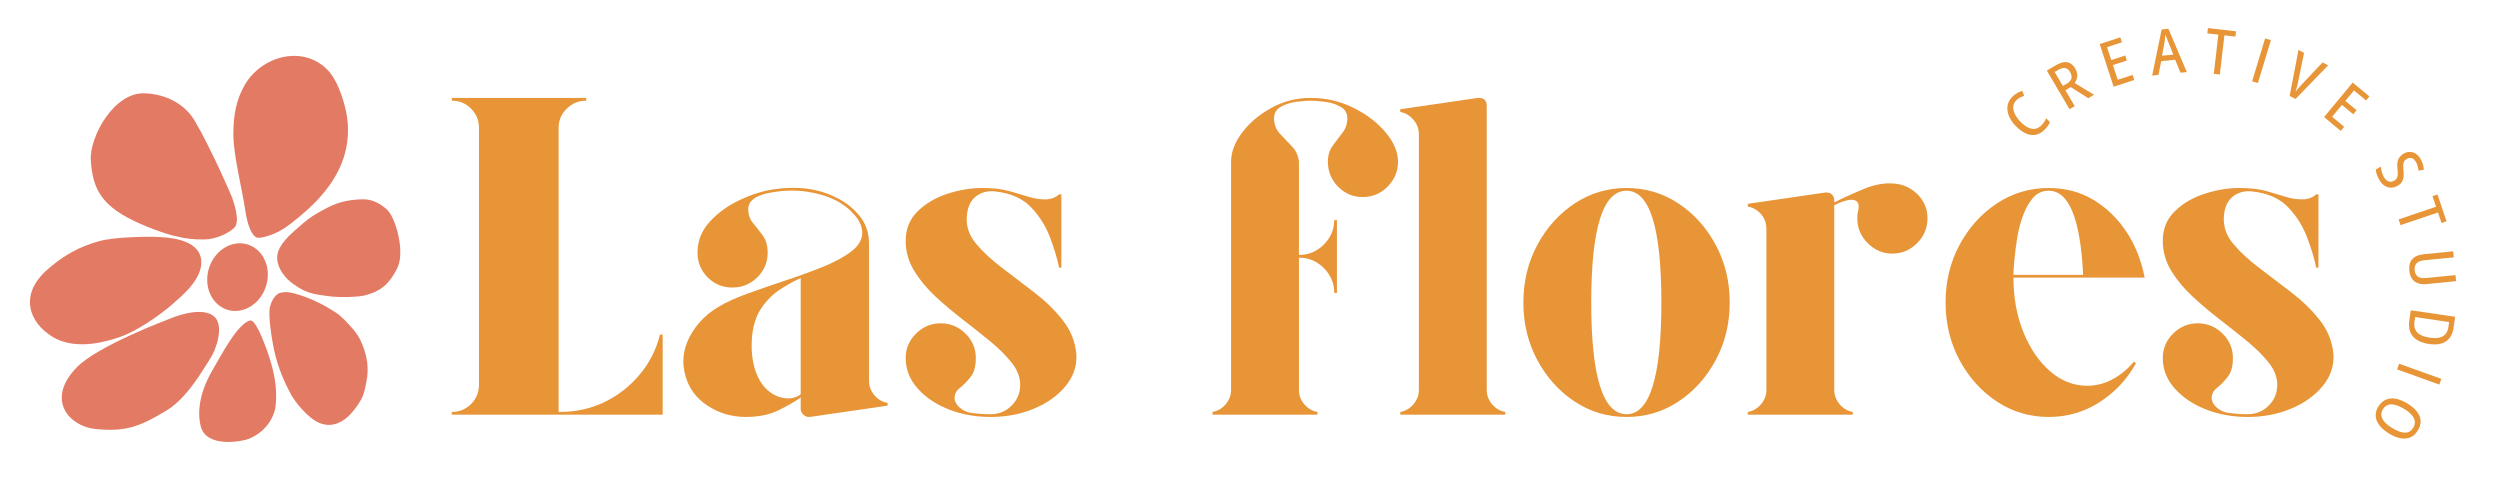
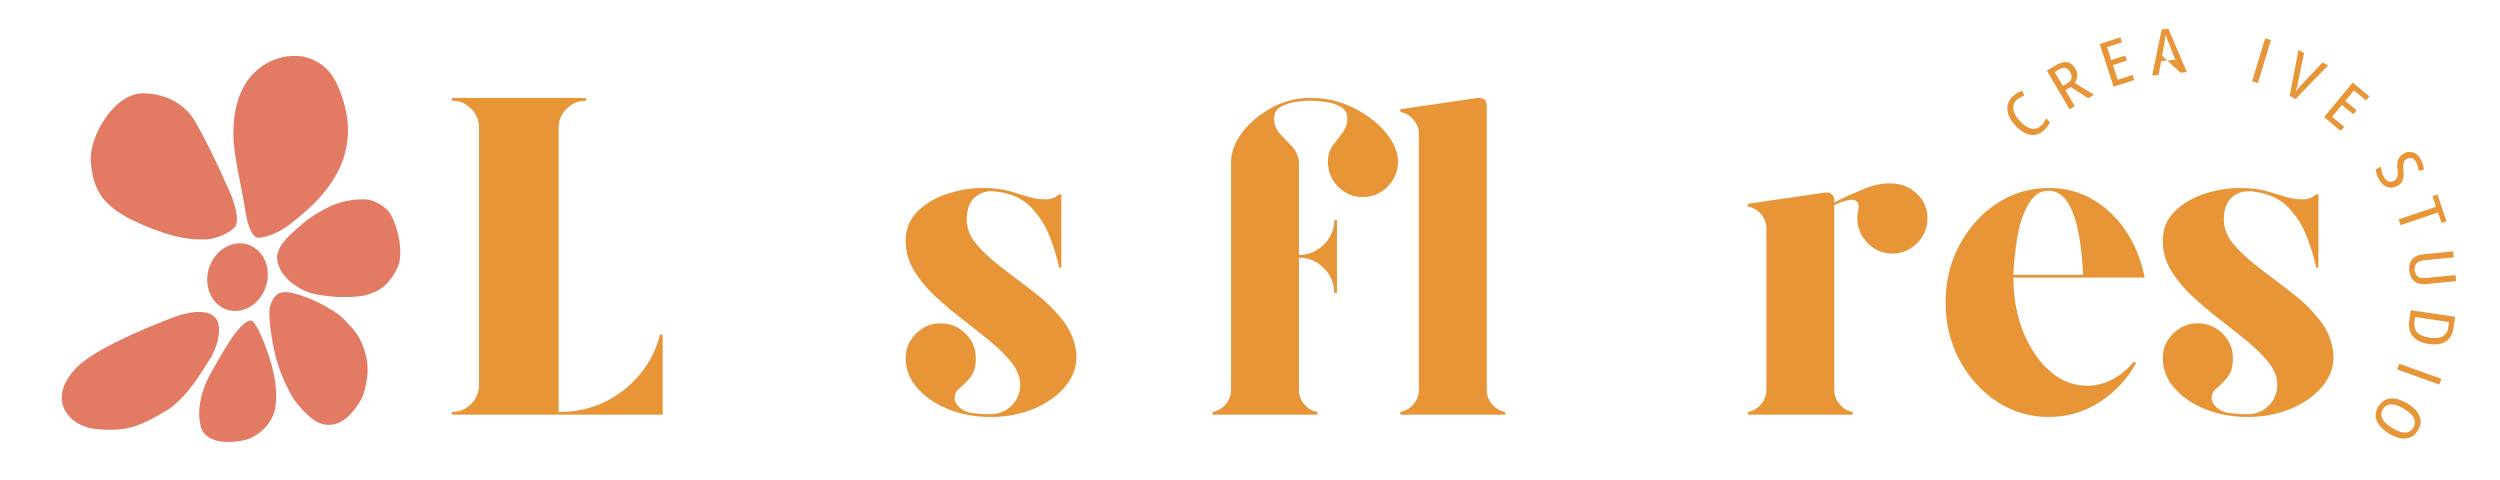
<svg xmlns="http://www.w3.org/2000/svg" width="990" viewBox="0 0 742.5 142.5" height="190" preserveAspectRatio="xMidYMid meet">
  <defs>
    <g />
  </defs>
  <path fill="#e37a63" d="M 74.316 95.191 C 74.426 95.191 75.707 94.355 78.941 103.094 C 82.578 112.926 82.086 117.383 81.863 120.535 C 81.711 122.684 79.859 127.922 73.824 130.363 C 72.086 131.07 61.234 133.227 59.602 126.551 C 57.973 119.879 61.242 113.031 63.238 109.711 C 65.234 106.391 70.523 95.953 74.316 95.191 Z M 74.316 95.191 " fill-opacity="1" fill-rule="evenodd" />
  <path fill="#e37a63" d="M 83.285 86.957 C 81.398 87.414 80.398 90.145 80.156 91.227 C 79.586 93.801 80.766 101.031 81.418 104.02 C 82.66 109.684 84.695 113.98 86.5 117.293 C 87.59 119.297 91.465 124.215 94.82 125.598 C 96.895 126.453 99.719 126.754 102.996 124.043 C 104.711 122.625 107.297 119.156 107.93 117.145 C 108.445 115.504 108.824 113.586 109.059 111.887 C 109.281 110.301 109.207 108.059 108.863 106.438 C 108.191 103.25 106.941 100.113 104.863 97.762 C 103.246 95.926 101.539 93.977 99.516 92.68 C 96.309 90.621 92.707 88.758 88.941 87.594 C 86.879 86.957 85.234 86.484 83.285 86.957 Z M 83.285 86.957 " fill-opacity="1" fill-rule="evenodd" />
  <path fill="#e37a63" d="M 50.461 94.652 C 50.461 94.652 60.426 90.277 64.008 94.422 C 66.344 97.125 64.348 103.727 62.246 106.809 C 60.766 108.98 55.789 118.113 49.477 121.902 C 41.426 126.73 37.535 128.281 28.434 127.426 C 20.66 126.695 13.34 118.785 22.852 109.047 C 29.18 102.574 50.461 94.652 50.461 94.652 Z M 50.461 94.652 " fill-opacity="1" fill-rule="evenodd" />
-   <path fill="#e37a63" d="M 46.32 70.352 C 49.414 70.5 58.996 70.75 59.75 77.141 C 60.453 83.09 52.91 88.719 52.117 89.523 C 50.254 91.402 41.984 97.957 35.352 100.172 C 32.902 100.988 22.996 104.445 15.762 100.125 C 8.527 95.805 5.66 87.605 13.887 80.238 C 20.965 73.902 26.832 72.414 29.504 71.621 C 33.609 70.402 43.551 70.223 46.32 70.352 Z M 46.32 70.352 " fill-opacity="1" fill-rule="evenodd" />
  <path fill="#e37a63" d="M 43.254 27.738 C 43.254 27.738 53 27.652 57.883 35.957 C 62.766 44.262 68.605 57.797 68.84 58.453 C 69.074 59.105 71.625 65.645 69.559 67.652 C 68.137 69.031 64.438 71.133 60.574 71.113 C 58.039 71.105 52.809 71.387 41.562 66.418 C 30.312 61.453 27.516 56.398 26.969 47.59 C 26.535 40.602 34.02 27.02 43.254 27.738 Z M 43.254 27.738 " fill-opacity="1" fill-rule="evenodd" />
  <path fill="#e37a63" d="M 76.492 70.602 C 74.754 70.297 73.422 66.516 72.848 62.5 C 71.961 56.332 69.305 46.129 69.305 39.953 C 69.305 34.734 69.992 29.84 72.723 25.168 C 77.738 16.594 89.934 13.297 97.238 20.711 C 100.703 24.223 103.027 32.18 103.305 36.891 C 103.871 46.598 99.586 54.094 93.133 60.562 C 91.02 62.684 86.77 66.285 84.297 67.879 C 81.438 69.727 77.648 70.805 76.492 70.602 Z M 76.492 70.602 " fill-opacity="1" fill-rule="evenodd" />
  <path fill="#e37a63" d="M 82.539 75.02 C 82.609 74.762 83.105 72.336 87.309 68.684 C 89.078 67.145 90.883 65.453 92.82 64.188 C 94.355 63.188 96.973 61.75 98.645 61.02 C 101.695 59.688 104.98 59.164 108.277 59.203 C 110.457 59.23 113.18 60.504 115.086 62.402 C 116.234 63.543 117.184 66.035 117.52 67.051 C 118.797 70.906 119.672 76.344 117.898 79.828 C 115.18 85.172 112.285 86.637 108.539 87.688 C 106.379 88.293 100.895 88.316 98.871 88.105 C 92.094 87.391 90.578 86.746 87.145 84.375 C 84.789 82.746 82.535 79.922 82.328 76.945 C 82.285 76.32 82.301 75.887 82.539 75.02 Z M 82.539 75.02 " fill-opacity="1" fill-rule="evenodd" />
  <path fill="#e37a63" d="M 78.785 85.633 C 78.547 86.254 78.258 86.848 77.922 87.418 C 77.582 87.984 77.199 88.516 76.773 89.008 C 76.348 89.5 75.883 89.941 75.387 90.34 C 74.887 90.734 74.363 91.078 73.812 91.363 C 73.262 91.648 72.695 91.875 72.113 92.039 C 71.531 92.203 70.945 92.301 70.355 92.34 C 69.762 92.375 69.18 92.348 68.602 92.254 C 68.023 92.164 67.465 92.008 66.926 91.789 C 66.383 91.57 65.871 91.293 65.387 90.957 C 64.902 90.621 64.453 90.234 64.043 89.793 C 63.637 89.355 63.273 88.871 62.953 88.344 C 62.637 87.816 62.371 87.254 62.156 86.66 C 61.941 86.066 61.781 85.449 61.676 84.809 C 61.574 84.172 61.527 83.52 61.539 82.863 C 61.555 82.203 61.621 81.547 61.75 80.895 C 61.879 80.242 62.059 79.602 62.297 78.98 C 62.535 78.359 62.824 77.762 63.16 77.195 C 63.5 76.625 63.883 76.098 64.309 75.605 C 64.734 75.113 65.199 74.668 65.695 74.273 C 66.195 73.875 66.719 73.535 67.27 73.25 C 67.82 72.965 68.387 72.738 68.969 72.574 C 69.551 72.41 70.137 72.309 70.727 72.273 C 71.316 72.234 71.902 72.266 72.48 72.355 C 73.059 72.449 73.617 72.605 74.156 72.824 C 74.699 73.043 75.211 73.316 75.695 73.652 C 76.18 73.988 76.629 74.379 77.035 74.816 C 77.445 75.258 77.809 75.742 78.129 76.27 C 78.445 76.797 78.711 77.355 78.926 77.953 C 79.141 78.547 79.301 79.164 79.406 79.801 C 79.508 80.441 79.555 81.09 79.543 81.75 C 79.527 82.406 79.461 83.062 79.332 83.719 C 79.203 84.371 79.023 85.008 78.785 85.633 Z M 78.785 85.633 " fill-opacity="1" fill-rule="nonzero" />
  <g fill="#e79537" fill-opacity="1">
    <g transform="translate(130.162, 123.163)">
      <g>
        <path d="M 65.844 -23.781 L 66.656 -23.781 L 66.656 0 L 4.031 0 L 4.031 -0.812 C 6.27 -0.812 8.172 -1.594 9.734 -3.156 C 11.305 -4.727 12.094 -6.633 12.094 -8.875 L 12.094 -85.203 C 12.094 -87.441 11.305 -89.344 9.734 -90.906 C 8.172 -92.477 6.27 -93.266 4.031 -93.266 L 4.031 -94.078 L 43.953 -94.078 L 43.953 -93.266 C 41.711 -93.266 39.785 -92.477 38.172 -90.906 C 36.555 -89.344 35.75 -87.441 35.75 -85.203 L 35.75 -0.812 L 36.156 -0.812 C 40.906 -0.812 45.316 -1.797 49.391 -3.766 C 53.461 -5.734 56.953 -8.461 59.859 -11.953 C 62.773 -15.453 64.77 -19.395 65.844 -23.781 Z M 65.844 -23.781 " />
      </g>
    </g>
  </g>
  <g fill="#e79537" fill-opacity="1">
    <g transform="translate(198.166, 123.163)">
      <g>
-         <path d="M 59.938 -10.078 C 59.938 -8.461 60.473 -7.023 61.547 -5.766 C 62.617 -4.516 63.922 -3.758 65.453 -3.5 L 65.453 -2.688 L 42.328 0.672 C 42.328 0.672 42.305 0.672 42.266 0.672 C 42.223 0.672 42.156 0.672 42.062 0.672 C 41.438 0.672 40.875 0.426 40.375 -0.062 C 39.883 -0.562 39.641 -1.125 39.641 -1.75 L 39.641 -5.109 C 38.023 -3.941 35.852 -2.688 33.125 -1.344 C 30.395 0 27.148 0.672 23.391 0.672 C 19.172 0.672 15.359 -0.445 11.953 -2.688 C 8.555 -4.926 6.363 -7.926 5.375 -11.688 C 4.301 -15.539 4.703 -19.301 6.578 -22.969 C 8.461 -26.645 11.242 -29.602 14.922 -31.844 C 17.242 -33.281 20.195 -34.645 23.781 -35.938 C 27.363 -37.238 31.125 -38.539 35.062 -39.844 C 39.008 -41.145 42.707 -42.488 46.156 -43.875 C 49.613 -45.27 52.438 -46.797 54.625 -48.453 C 56.82 -50.109 57.922 -51.969 57.922 -54.031 C 57.922 -55.82 57.133 -57.613 55.562 -59.406 C 54 -61.195 52.145 -62.629 50 -63.703 C 47.395 -64.953 44.523 -65.801 41.391 -66.25 C 38.254 -66.695 35.031 -66.656 31.719 -66.125 C 26.613 -65.406 24.062 -63.703 24.062 -61.016 C 24.062 -59.398 24.551 -58.008 25.531 -56.844 C 26.52 -55.676 27.484 -54.441 28.422 -53.141 C 29.359 -51.848 29.828 -50.172 29.828 -48.109 C 29.828 -45.242 28.797 -42.801 26.734 -40.781 C 24.68 -38.77 22.223 -37.766 19.359 -37.766 C 16.484 -37.766 14.035 -38.77 12.016 -40.781 C 10.004 -42.801 9 -45.242 9 -48.109 C 9 -51.609 10.207 -54.676 12.625 -57.312 C 15.051 -59.957 18.031 -62.109 21.562 -63.766 C 25.102 -65.422 28.441 -66.473 31.578 -66.922 C 38.742 -68.004 45.016 -67.156 50.391 -64.375 C 52.992 -63.113 55.234 -61.344 57.109 -59.062 C 58.992 -56.781 59.938 -53.984 59.938 -50.672 Z M 39.641 -6.047 L 39.641 -40.594 C 37.848 -39.781 35.852 -38.676 33.656 -37.281 C 31.469 -35.895 29.566 -34.016 27.953 -31.641 C 26.336 -29.273 25.395 -26.207 25.125 -22.438 C 24.945 -19.219 25.219 -16.375 25.938 -13.906 C 26.656 -11.445 27.727 -9.453 29.156 -7.922 C 30.688 -6.316 32.457 -5.332 34.469 -4.969 C 36.488 -4.613 38.211 -4.973 39.641 -6.047 Z M 39.641 -6.047 " />
-       </g>
+         </g>
    </g>
  </g>
  <g fill="#e79537" fill-opacity="1">
    <g transform="translate(264.289, 123.163)">
      <g>
        <path d="M 55.375 -18.141 C 55.633 -14.648 54.598 -11.469 52.266 -8.594 C 49.941 -5.727 46.805 -3.469 42.859 -1.812 C 38.922 -0.156 34.625 0.672 29.969 0.672 C 25.395 0.672 21.203 -0.086 17.391 -1.609 C 13.586 -3.129 10.52 -5.211 8.188 -7.859 C 5.863 -10.504 4.703 -13.484 4.703 -16.797 C 4.703 -19.66 5.734 -22.098 7.797 -24.109 C 9.859 -26.129 12.273 -27.141 15.047 -27.141 C 17.922 -27.141 20.383 -26.129 22.438 -24.109 C 24.5 -22.098 25.531 -19.66 25.531 -16.797 C 25.531 -14.379 25.016 -12.52 23.984 -11.219 C 22.953 -9.914 21.898 -8.836 20.828 -7.984 C 19.754 -7.141 19.219 -6.133 19.219 -4.969 C 19.219 -3.988 19.707 -3.051 20.688 -2.156 C 21.676 -1.258 22.844 -0.719 24.188 -0.531 C 25.082 -0.445 25.93 -0.359 26.734 -0.266 C 27.547 -0.18 28.625 -0.141 29.969 -0.141 C 32.383 -0.141 34.441 -0.988 36.141 -2.688 C 37.848 -4.383 38.703 -6.445 38.703 -8.875 C 38.703 -11.113 37.875 -13.285 36.219 -15.391 C 34.562 -17.492 32.457 -19.598 29.906 -21.703 C 27.352 -23.805 24.617 -25.977 21.703 -28.219 C 18.797 -30.457 16.062 -32.766 13.5 -35.141 C 10.945 -37.516 8.844 -40.066 7.188 -42.797 C 5.531 -45.535 4.703 -48.473 4.703 -51.609 C 4.703 -55.191 5.91 -58.145 8.328 -60.469 C 10.742 -62.801 13.695 -64.523 17.188 -65.641 C 20.688 -66.766 24.098 -67.328 27.422 -67.328 C 30.641 -67.328 33.348 -67.016 35.547 -66.391 C 37.742 -65.766 39.711 -65.18 41.453 -64.641 C 43.203 -64.098 45.02 -63.875 46.906 -63.969 C 47.625 -64.062 48.27 -64.238 48.844 -64.5 C 49.426 -64.77 49.898 -65.086 50.266 -65.453 L 50.938 -65.453 L 50.938 -43.672 C 50.938 -43.672 50.867 -43.672 50.734 -43.672 C 50.598 -43.672 50.441 -43.672 50.266 -43.672 C 49.723 -46.359 48.82 -49.359 47.562 -52.672 C 46.312 -55.992 44.453 -58.953 41.984 -61.547 C 39.523 -64.148 36.102 -65.719 31.719 -66.25 C 29.383 -66.613 27.363 -66.164 25.656 -64.906 C 23.957 -63.656 23.02 -61.598 22.844 -58.734 C 22.664 -55.859 23.582 -53.211 25.594 -50.797 C 27.613 -48.379 30.191 -45.984 33.328 -43.609 C 36.461 -41.234 39.664 -38.789 42.938 -36.281 C 46.207 -33.77 49.004 -31.035 51.328 -28.078 C 53.66 -25.129 55.008 -21.816 55.375 -18.141 Z M 55.375 -18.141 " />
      </g>
    </g>
  </g>
  <g fill="#e79537" fill-opacity="1">
    <g transform="translate(321.811, 123.163)">
      <g />
    </g>
  </g>
  <g fill="#e79537" fill-opacity="1">
    <g transform="translate(356.754, 123.163)">
      <g>
        <path d="M 32.516 -94.078 C 37.086 -94.078 41.344 -93.086 45.281 -91.109 C 49.227 -89.141 52.41 -86.695 54.828 -83.781 C 57.242 -80.875 58.453 -77.988 58.453 -75.125 C 58.453 -72.258 57.422 -69.797 55.359 -67.734 C 53.305 -65.672 50.848 -64.641 47.984 -64.641 C 45.109 -64.641 42.66 -65.672 40.641 -67.734 C 38.629 -69.797 37.625 -72.258 37.625 -75.125 C 37.625 -77.008 38.117 -78.625 39.109 -79.969 C 40.098 -81.312 41.062 -82.586 42 -83.797 C 42.938 -85.004 43.406 -86.414 43.406 -88.031 C 43.406 -89.551 42.734 -90.691 41.391 -91.453 C 40.047 -92.211 38.5 -92.703 36.75 -92.922 C 35.008 -93.148 33.598 -93.266 32.516 -93.266 C 31.441 -93.266 30.031 -93.148 28.281 -92.922 C 26.539 -92.703 25 -92.211 23.656 -91.453 C 22.312 -90.691 21.641 -89.551 21.641 -88.031 C 21.641 -86.238 22.219 -84.711 23.375 -83.453 C 24.539 -82.203 25.727 -80.945 26.938 -79.688 C 28.156 -78.438 28.852 -76.914 29.031 -75.125 L 29.031 -47.438 C 31.895 -47.438 34.359 -48.469 36.422 -50.531 C 38.484 -52.594 39.516 -55.008 39.516 -57.781 L 40.312 -57.781 L 40.312 -36.156 L 39.516 -36.156 C 39.516 -39.02 38.484 -41.484 36.422 -43.547 C 34.359 -45.609 31.895 -46.641 29.031 -46.641 L 29.031 -7.391 C 29.031 -5.773 29.566 -4.336 30.641 -3.078 C 31.711 -1.828 33.008 -1.07 34.531 -0.812 L 34.531 0 L 3.359 0 L 3.359 -0.812 C 4.879 -1.07 6.176 -1.828 7.25 -3.078 C 8.332 -4.336 8.875 -5.773 8.875 -7.391 L 8.875 -75.125 C 8.875 -77.988 9.969 -80.875 12.156 -83.781 C 14.352 -86.695 17.242 -89.141 20.828 -91.109 C 24.41 -93.086 28.305 -94.078 32.516 -94.078 Z M 32.516 -94.078 " />
      </g>
    </g>
  </g>
  <g fill="#e79537" fill-opacity="1">
    <g transform="translate(412.528, 123.163)">
      <g>
        <path d="M 29.031 -91.656 L 29.031 -7.391 C 29.031 -5.773 29.566 -4.336 30.641 -3.078 C 31.711 -1.828 33.008 -1.07 34.531 -0.812 L 34.531 0 L 3.359 0 L 3.359 -0.812 C 4.879 -1.07 6.176 -1.828 7.25 -3.078 C 8.332 -4.336 8.875 -5.773 8.875 -7.391 L 8.875 -83.328 C 8.875 -84.93 8.332 -86.359 7.25 -87.609 C 6.176 -88.867 4.879 -89.633 3.359 -89.906 L 3.359 -90.719 L 26.344 -94.078 C 26.426 -94.078 26.488 -94.078 26.531 -94.078 C 26.582 -94.078 26.656 -94.078 26.75 -94.078 C 28.27 -94.078 29.031 -93.27 29.031 -91.656 Z M 29.031 -91.656 " />
      </g>
    </g>
  </g>
  <g fill="#e79537" fill-opacity="1">
    <g transform="translate(447.74, 123.163)">
      <g>
-         <path d="M 35.344 -67.328 C 40.988 -67.328 46.117 -65.801 50.734 -62.75 C 55.348 -59.707 59.039 -55.609 61.812 -50.453 C 64.594 -45.305 65.984 -39.598 65.984 -33.328 C 65.984 -27.055 64.594 -21.344 61.812 -16.188 C 59.039 -11.039 55.348 -6.941 50.734 -3.891 C 46.117 -0.848 40.988 0.672 35.344 0.672 C 29.695 0.672 24.566 -0.848 19.953 -3.891 C 15.336 -6.941 11.641 -11.039 8.859 -16.188 C 6.086 -21.344 4.703 -27.055 4.703 -33.328 C 4.703 -39.598 6.086 -45.305 8.859 -50.453 C 11.641 -55.609 15.336 -59.707 19.953 -62.75 C 24.566 -65.801 29.695 -67.328 35.344 -67.328 Z M 35.344 -0.141 C 42.238 -0.141 45.688 -11.203 45.688 -33.328 C 45.688 -55.453 42.238 -66.516 35.344 -66.516 C 28.352 -66.516 24.859 -55.453 24.859 -33.328 C 24.859 -11.203 28.352 -0.141 35.344 -0.141 Z M 35.344 -0.141 " />
-       </g>
+         </g>
    </g>
  </g>
  <g fill="#e79537" fill-opacity="1">
    <g transform="translate(515.745, 123.163)">
      <g>
        <path d="M 46.234 -68.672 C 49.098 -68.586 51.562 -67.555 53.625 -65.578 C 55.688 -63.609 56.719 -61.191 56.719 -58.328 C 56.719 -55.461 55.688 -53 53.625 -50.938 C 51.562 -48.875 49.098 -47.844 46.234 -47.844 C 43.453 -47.844 41.031 -48.875 38.969 -50.938 C 36.906 -53 35.875 -55.461 35.875 -58.328 C 35.875 -59.223 35.941 -59.895 36.078 -60.344 C 36.211 -60.789 36.281 -61.281 36.281 -61.812 C 36.281 -63.156 35.566 -63.828 34.141 -63.828 C 32.879 -63.828 31.176 -63.289 29.031 -62.219 L 29.031 -7.391 C 29.031 -5.773 29.566 -4.336 30.641 -3.078 C 31.711 -1.828 33.008 -1.07 34.531 -0.812 L 34.531 0 L 3.359 0 L 3.359 -0.812 C 4.879 -1.07 6.176 -1.828 7.25 -3.078 C 8.332 -4.336 8.875 -5.773 8.875 -7.391 L 8.875 -55.234 C 8.875 -56.93 8.332 -58.383 7.25 -59.594 C 6.176 -60.812 4.879 -61.551 3.359 -61.812 L 3.359 -62.625 L 26.344 -65.984 C 26.426 -65.984 26.488 -65.984 26.531 -65.984 C 26.582 -65.984 26.656 -65.984 26.75 -65.984 C 27.457 -65.984 28.016 -65.758 28.422 -65.312 C 28.828 -64.863 29.031 -64.328 29.031 -63.703 L 29.031 -63.031 C 31.445 -64.281 34.266 -65.578 37.484 -66.922 C 40.711 -68.266 43.629 -68.848 46.234 -68.672 Z M 46.234 -68.672 " />
      </g>
    </g>
  </g>
  <g fill="#e79537" fill-opacity="1">
    <g transform="translate(573.132, 123.163)">
      <g>
        <path d="M 46.766 -8.594 C 49.367 -8.594 51.852 -9.219 54.219 -10.469 C 56.594 -11.727 58.723 -13.477 60.609 -15.719 L 61.281 -15.328 C 58.594 -10.484 54.961 -6.602 50.391 -3.688 C 45.828 -0.781 40.812 0.672 35.344 0.672 C 29.695 0.672 24.566 -0.848 19.953 -3.891 C 15.336 -6.941 11.641 -11.039 8.859 -16.188 C 6.086 -21.344 4.703 -27.055 4.703 -33.328 C 4.703 -39.598 6.086 -45.305 8.859 -50.453 C 11.641 -55.609 15.336 -59.707 19.953 -62.75 C 24.566 -65.801 29.695 -67.328 35.344 -67.328 C 40.27 -67.328 44.68 -66.16 48.578 -63.828 C 52.473 -61.504 55.742 -58.348 58.391 -54.359 C 61.035 -50.367 62.848 -45.82 63.828 -40.719 L 24.859 -40.719 C 24.859 -34.801 25.844 -29.398 27.812 -24.516 C 29.789 -19.641 32.438 -15.766 35.75 -12.891 C 39.062 -10.023 42.734 -8.594 46.766 -8.594 Z M 35.344 -66.516 C 33.457 -66.516 31.91 -65.82 30.703 -64.438 C 29.492 -63.051 28.484 -61.258 27.672 -59.062 C 26.867 -56.863 26.289 -54.598 25.938 -52.266 C 25.582 -49.941 25.312 -47.797 25.125 -45.828 C 24.945 -43.859 24.859 -42.426 24.859 -41.531 L 45.562 -41.531 C 44.75 -58.188 41.344 -66.516 35.344 -66.516 Z M 35.344 -66.516 " />
      </g>
    </g>
  </g>
  <g fill="#e79537" fill-opacity="1">
    <g transform="translate(637.643, 123.163)">
      <g>
        <path d="M 55.375 -18.141 C 55.633 -14.648 54.598 -11.469 52.266 -8.594 C 49.941 -5.727 46.805 -3.469 42.859 -1.812 C 38.922 -0.156 34.625 0.672 29.969 0.672 C 25.395 0.672 21.203 -0.086 17.391 -1.609 C 13.586 -3.129 10.52 -5.211 8.188 -7.859 C 5.863 -10.504 4.703 -13.484 4.703 -16.797 C 4.703 -19.66 5.734 -22.098 7.797 -24.109 C 9.859 -26.129 12.273 -27.141 15.047 -27.141 C 17.922 -27.141 20.383 -26.129 22.438 -24.109 C 24.5 -22.098 25.531 -19.66 25.531 -16.797 C 25.531 -14.379 25.016 -12.52 23.984 -11.219 C 22.953 -9.914 21.898 -8.836 20.828 -7.984 C 19.754 -7.141 19.219 -6.133 19.219 -4.969 C 19.219 -3.988 19.707 -3.051 20.688 -2.156 C 21.676 -1.258 22.844 -0.719 24.188 -0.531 C 25.082 -0.445 25.93 -0.359 26.734 -0.266 C 27.547 -0.18 28.625 -0.141 29.969 -0.141 C 32.383 -0.141 34.441 -0.988 36.141 -2.688 C 37.848 -4.383 38.703 -6.445 38.703 -8.875 C 38.703 -11.113 37.875 -13.285 36.219 -15.391 C 34.562 -17.492 32.457 -19.598 29.906 -21.703 C 27.352 -23.805 24.617 -25.977 21.703 -28.219 C 18.797 -30.457 16.062 -32.766 13.5 -35.141 C 10.945 -37.516 8.844 -40.066 7.188 -42.797 C 5.531 -45.535 4.703 -48.473 4.703 -51.609 C 4.703 -55.191 5.91 -58.145 8.328 -60.469 C 10.742 -62.801 13.695 -64.523 17.188 -65.641 C 20.688 -66.766 24.098 -67.328 27.422 -67.328 C 30.641 -67.328 33.348 -67.016 35.547 -66.391 C 37.742 -65.766 39.711 -65.18 41.453 -64.641 C 43.203 -64.098 45.02 -63.875 46.906 -63.969 C 47.625 -64.062 48.27 -64.238 48.844 -64.5 C 49.426 -64.77 49.898 -65.086 50.266 -65.453 L 50.938 -65.453 L 50.938 -43.672 C 50.938 -43.672 50.867 -43.672 50.734 -43.672 C 50.598 -43.672 50.441 -43.672 50.266 -43.672 C 49.723 -46.359 48.82 -49.359 47.562 -52.672 C 46.312 -55.992 44.453 -58.953 41.984 -61.547 C 39.523 -64.148 36.102 -65.719 31.719 -66.25 C 29.383 -66.613 27.363 -66.164 25.656 -64.906 C 23.957 -63.656 23.02 -61.598 22.844 -58.734 C 22.664 -55.859 23.582 -53.211 25.594 -50.797 C 27.613 -48.379 30.191 -45.984 33.328 -43.609 C 36.461 -41.234 39.664 -38.789 42.938 -36.281 C 46.207 -33.77 49.004 -31.035 51.328 -28.078 C 53.66 -25.129 55.008 -21.816 55.375 -18.141 Z M 55.375 -18.141 " />
      </g>
    </g>
  </g>
  <g fill="#e79537" fill-opacity="1">
    <g transform="translate(602.388, 42.842)">
      <g>
        <path d="M -3.453 -13.141 C -3.891 -12.734 -4.18 -12.281 -4.328 -11.781 C -4.484 -11.289 -4.504 -10.766 -4.391 -10.203 C -4.285 -9.648 -4.066 -9.086 -3.734 -8.516 C -3.398 -7.941 -2.973 -7.379 -2.453 -6.828 C -1.703 -6.035 -0.957 -5.445 -0.219 -5.062 C 0.508 -4.676 1.219 -4.516 1.906 -4.578 C 2.594 -4.648 3.219 -4.953 3.781 -5.484 C 4.145 -5.816 4.445 -6.172 4.688 -6.547 C 4.938 -6.93 5.156 -7.32 5.344 -7.719 L 6.438 -6.562 C 6.258 -6.145 6.031 -5.742 5.75 -5.359 C 5.477 -4.973 5.129 -4.578 4.703 -4.172 C 3.867 -3.391 2.977 -2.926 2.031 -2.781 C 1.082 -2.645 0.109 -2.816 -0.891 -3.297 C -1.891 -3.773 -2.875 -4.531 -3.844 -5.562 C -4.508 -6.27 -5.039 -7.004 -5.438 -7.766 C -5.844 -8.535 -6.086 -9.301 -6.172 -10.062 C -6.266 -10.82 -6.18 -11.555 -5.922 -12.266 C -5.66 -12.984 -5.207 -13.645 -4.562 -14.25 C -4.145 -14.645 -3.695 -14.977 -3.219 -15.25 C -2.75 -15.52 -2.266 -15.723 -1.766 -15.859 L -1.203 -14.359 C -1.609 -14.234 -2.004 -14.078 -2.391 -13.891 C -2.773 -13.703 -3.129 -13.453 -3.453 -13.141 Z M -3.453 -13.141 " />
      </g>
    </g>
  </g>
  <g fill="#e79537" fill-opacity="1">
    <g transform="translate(613.312, 33.227)">
      <g>
        <path d="M -2.75 -13.828 C -1.875 -14.336 -1.082 -14.645 -0.375 -14.75 C 0.332 -14.852 0.969 -14.75 1.531 -14.438 C 2.094 -14.125 2.598 -13.598 3.047 -12.859 C 3.359 -12.316 3.547 -11.797 3.609 -11.297 C 3.672 -10.797 3.633 -10.316 3.5 -9.859 C 3.375 -9.41 3.16 -8.984 2.859 -8.578 L 8.625 -5.078 L 6.891 -4.062 L 1.703 -7.359 L 0.109 -6.422 L 2.891 -1.703 L 1.344 -0.797 L -5.406 -12.266 Z M -2.031 -12.469 L -3.078 -11.844 L -0.641 -7.703 L 0.531 -8.391 C 1.281 -8.828 1.734 -9.332 1.891 -9.906 C 2.047 -10.488 1.914 -11.133 1.5 -11.844 C 1.082 -12.551 0.586 -12.945 0.016 -13.031 C -0.547 -13.125 -1.227 -12.938 -2.031 -12.469 Z M -2.031 -12.469 " />
      </g>
    </g>
  </g>
  <g fill="#e79537" fill-opacity="1">
    <g transform="translate(626.266, 26.233)">
      <g>
        <path d="M 7.609 -2.484 L 1.484 -0.484 L -2.656 -13.141 L 3.469 -15.141 L 3.953 -13.672 L -0.469 -12.234 L 0.781 -8.391 L 4.938 -9.75 L 5.422 -8.266 L 1.266 -6.906 L 2.703 -2.547 L 7.125 -3.984 Z M 7.609 -2.484 " />
      </g>
    </g>
  </g>
  <g fill="#e79537" fill-opacity="1">
    <g transform="translate(639.196, 22.436)">
      <g>
-         <path d="M 8.391 -0.844 L 6.828 -4.688 L 2.688 -4.281 L 1.875 -0.188 L 0 0 L 2.812 -13.688 L 4.812 -13.891 L 10.297 -1.031 Z M 6.266 -6.219 L 4.688 -10.188 C 4.625 -10.375 4.547 -10.586 4.453 -10.828 C 4.359 -11.066 4.266 -11.305 4.172 -11.547 C 4.086 -11.785 4.016 -12.004 3.953 -12.203 C 3.93 -11.973 3.906 -11.734 3.875 -11.484 C 3.844 -11.234 3.812 -10.988 3.781 -10.75 C 3.75 -10.508 3.723 -10.297 3.703 -10.109 L 2.938 -5.891 Z M 6.266 -6.219 " />
+         <path d="M 8.391 -0.844 L 6.828 -4.688 L 2.688 -4.281 L 1.875 -0.188 L 0 0 L 2.812 -13.688 L 4.812 -13.891 L 10.297 -1.031 Z L 4.688 -10.188 C 4.625 -10.375 4.547 -10.586 4.453 -10.828 C 4.359 -11.066 4.266 -11.305 4.172 -11.547 C 4.086 -11.785 4.016 -12.004 3.953 -12.203 C 3.93 -11.973 3.906 -11.734 3.875 -11.484 C 3.844 -11.234 3.812 -10.988 3.781 -10.75 C 3.75 -10.508 3.723 -10.297 3.703 -10.109 L 2.938 -5.891 Z M 6.266 -6.219 " />
      </g>
    </g>
  </g>
  <g fill="#e79537" fill-opacity="1">
    <g transform="translate(654.011, 21.53)">
      <g>
-         <path d="M 5.281 0.609 L 3.484 0.406 L 4.844 -11.25 L 1.562 -11.625 L 1.75 -13.188 L 10.094 -12.219 L 9.906 -10.656 L 6.641 -11.047 Z M 5.281 0.609 " />
-       </g>
+         </g>
    </g>
  </g>
  <g fill="#e79537" fill-opacity="1">
    <g transform="translate(667.383, 23.685)">
      <g>
        <path d="M 1.5 0.453 L 5.359 -12.281 L 7.078 -11.766 L 3.219 0.969 Z M 1.5 0.453 " />
      </g>
    </g>
  </g>
  <g fill="#e79537" fill-opacity="1">
    <g transform="translate(676.509, 26.659)">
      <g>
        <path d="M 14.938 -7.25 L 5.266 2.734 L 3.516 1.828 L 6.141 -11.812 L 7.797 -10.953 L 5.984 -2.125 C 5.93 -1.844 5.863 -1.539 5.781 -1.219 C 5.695 -0.895 5.613 -0.578 5.531 -0.266 C 5.445 0.035 5.363 0.316 5.281 0.578 C 5.445 0.359 5.629 0.125 5.828 -0.125 C 6.023 -0.375 6.234 -0.617 6.453 -0.859 C 6.68 -1.109 6.898 -1.344 7.109 -1.562 L 13.281 -8.109 Z M 14.938 -7.25 " />
      </g>
    </g>
  </g>
  <g fill="#e79537" fill-opacity="1">
    <g transform="translate(689.046, 33.77)">
      <g>
        <path d="M 6.156 5.109 L 1.203 1 L 9.703 -9.25 L 14.656 -5.141 L 13.672 -3.938 L 10.094 -6.906 L 7.516 -3.812 L 10.875 -1.031 L 9.875 0.172 L 6.516 -2.609 L 3.594 0.922 L 7.172 3.891 Z M 6.156 5.109 " />
      </g>
    </g>
  </g>
  <g fill="#e79537" fill-opacity="1">
    <g transform="translate(699.192, 42.995)">
      <g />
    </g>
  </g>
  <g fill="#e79537" fill-opacity="1">
    <g transform="translate(704.8, 49.895)">
      <g>
        <path d="M 7.328 5.266 C 6.66 5.648 5.988 5.844 5.312 5.844 C 4.633 5.844 4.004 5.648 3.422 5.266 C 2.836 4.891 2.332 4.336 1.906 3.609 C 1.688 3.242 1.5 2.883 1.344 2.531 C 1.188 2.176 1.062 1.82 0.969 1.469 C 0.883 1.125 0.828 0.789 0.797 0.469 L 2.328 -0.422 C 2.359 0.098 2.453 0.645 2.609 1.219 C 2.773 1.789 3 2.316 3.281 2.797 C 3.551 3.242 3.852 3.57 4.188 3.781 C 4.52 4 4.863 4.102 5.219 4.094 C 5.57 4.082 5.922 3.977 6.266 3.781 C 6.641 3.562 6.906 3.305 7.062 3.016 C 7.227 2.734 7.32 2.375 7.344 1.938 C 7.363 1.5 7.332 0.945 7.25 0.281 C 7.195 -0.207 7.176 -0.664 7.188 -1.094 C 7.207 -1.531 7.273 -1.938 7.391 -2.312 C 7.516 -2.688 7.711 -3.035 7.984 -3.359 C 8.254 -3.68 8.617 -3.977 9.078 -4.25 C 9.691 -4.625 10.312 -4.801 10.938 -4.781 C 11.562 -4.77 12.148 -4.582 12.703 -4.219 C 13.254 -3.852 13.723 -3.336 14.109 -2.672 C 14.41 -2.148 14.641 -1.617 14.797 -1.078 C 14.953 -0.547 15.051 -0.02 15.094 0.5 L 13.484 0.797 C 13.441 0.305 13.352 -0.16 13.219 -0.609 C 13.094 -1.066 12.922 -1.484 12.703 -1.859 C 12.473 -2.254 12.211 -2.547 11.922 -2.734 C 11.641 -2.922 11.332 -3.016 11 -3.016 C 10.676 -3.016 10.352 -2.914 10.031 -2.719 C 9.664 -2.508 9.398 -2.258 9.234 -1.969 C 9.066 -1.688 8.973 -1.332 8.953 -0.906 C 8.941 -0.477 8.969 0.055 9.031 0.703 C 9.113 1.422 9.125 2.062 9.062 2.625 C 9 3.188 8.832 3.688 8.562 4.125 C 8.289 4.562 7.879 4.941 7.328 5.266 Z M 7.328 5.266 " />
      </g>
    </g>
  </g>
  <g fill="#e79537" fill-opacity="1">
    <g transform="translate(711.258, 61.824)">
      <g>
        <path d="M 1.703 5.031 L 1.125 3.328 L 12.25 -0.422 L 11.188 -3.562 L 12.672 -4.062 L 15.359 3.906 L 13.875 4.406 L 12.828 1.281 Z M 1.703 5.031 " />
      </g>
    </g>
  </g>
  <g fill="#e79537" fill-opacity="1">
    <g transform="translate(715.18, 74.519)">
      <g>
        <path d="M 14.281 8.984 L 5.484 9.859 C 4.504 9.953 3.648 9.863 2.922 9.594 C 2.203 9.332 1.625 8.891 1.188 8.266 C 0.758 7.648 0.492 6.848 0.391 5.859 C 0.242 4.422 0.535 3.285 1.266 2.453 C 1.992 1.629 3.102 1.145 4.594 1 L 13.391 0.125 L 13.578 1.922 L 4.828 2.781 C 3.766 2.883 3 3.188 2.531 3.688 C 2.07 4.188 1.891 4.875 1.984 5.75 C 2.035 6.344 2.195 6.82 2.469 7.188 C 2.738 7.551 3.113 7.801 3.594 7.938 C 4.07 8.082 4.656 8.117 5.344 8.047 L 14.094 7.188 Z M 14.281 8.984 " />
      </g>
    </g>
  </g>
  <g fill="#e79537" fill-opacity="1">
    <g transform="translate(716.237, 90.604)">
      <g>
        <path d="M 5.172 11.562 C 3.691 11.344 2.488 10.93 1.562 10.328 C 0.633 9.723 -0.016 8.945 -0.391 8 C -0.773 7.051 -0.875 5.953 -0.688 4.703 L -0.234 1.547 L 12.938 3.484 L 12.438 6.922 C 12.258 8.086 11.867 9.051 11.266 9.812 C 10.66 10.582 9.848 11.117 8.828 11.422 C 7.805 11.723 6.586 11.77 5.172 11.562 Z M 5.375 9.688 C 6.5 9.852 7.453 9.848 8.234 9.672 C 9.016 9.492 9.625 9.145 10.062 8.625 C 10.508 8.102 10.797 7.426 10.922 6.594 L 11.156 5.047 L 1.062 3.562 L 0.859 4.891 C 0.66 6.254 0.938 7.332 1.688 8.125 C 2.445 8.914 3.676 9.438 5.375 9.688 Z M 5.375 9.688 " />
      </g>
    </g>
  </g>
  <g fill="#e79537" fill-opacity="1">
    <g transform="translate(713.082, 106.561)">
      <g>
        <path d="M -0.531 1.469 L 12 5.969 L 11.391 7.656 L -1.141 3.156 Z M -0.531 1.469 " />
      </g>
    </g>
  </g>
  <g fill="#e79537" fill-opacity="1">
    <g transform="translate(709.8, 115.482)">
      <g>
        <path d="M -0.281 13.281 C -1.133 12.758 -1.863 12.188 -2.469 11.562 C -3.082 10.945 -3.539 10.297 -3.844 9.609 C -4.145 8.93 -4.266 8.227 -4.203 7.5 C -4.148 6.77 -3.891 6.02 -3.422 5.25 C -2.941 4.477 -2.383 3.898 -1.75 3.516 C -1.113 3.129 -0.426 2.91 0.312 2.859 C 1.062 2.805 1.848 2.91 2.672 3.172 C 3.492 3.43 4.332 3.82 5.188 4.344 C 6.414 5.094 7.363 5.898 8.031 6.766 C 8.707 7.629 9.07 8.531 9.125 9.469 C 9.176 10.414 8.895 11.391 8.281 12.391 C 7.664 13.398 6.91 14.082 6.016 14.438 C 5.117 14.789 4.133 14.863 3.062 14.656 C 1.988 14.445 0.875 13.988 -0.281 13.281 Z M 4.203 5.938 C 3.242 5.363 2.359 4.973 1.547 4.766 C 0.742 4.555 0.039 4.555 -0.562 4.766 C -1.176 4.984 -1.68 5.414 -2.078 6.062 C -2.473 6.719 -2.625 7.359 -2.531 7.984 C -2.438 8.617 -2.113 9.242 -1.562 9.859 C -1.02 10.473 -0.266 11.07 0.703 11.656 C 2.16 12.551 3.41 13.004 4.453 13.016 C 5.504 13.023 6.328 12.547 6.922 11.578 C 7.316 10.922 7.473 10.27 7.391 9.625 C 7.305 8.988 6.992 8.359 6.453 7.734 C 5.91 7.117 5.16 6.52 4.203 5.938 Z M 4.203 5.938 " />
      </g>
    </g>
  </g>
</svg>